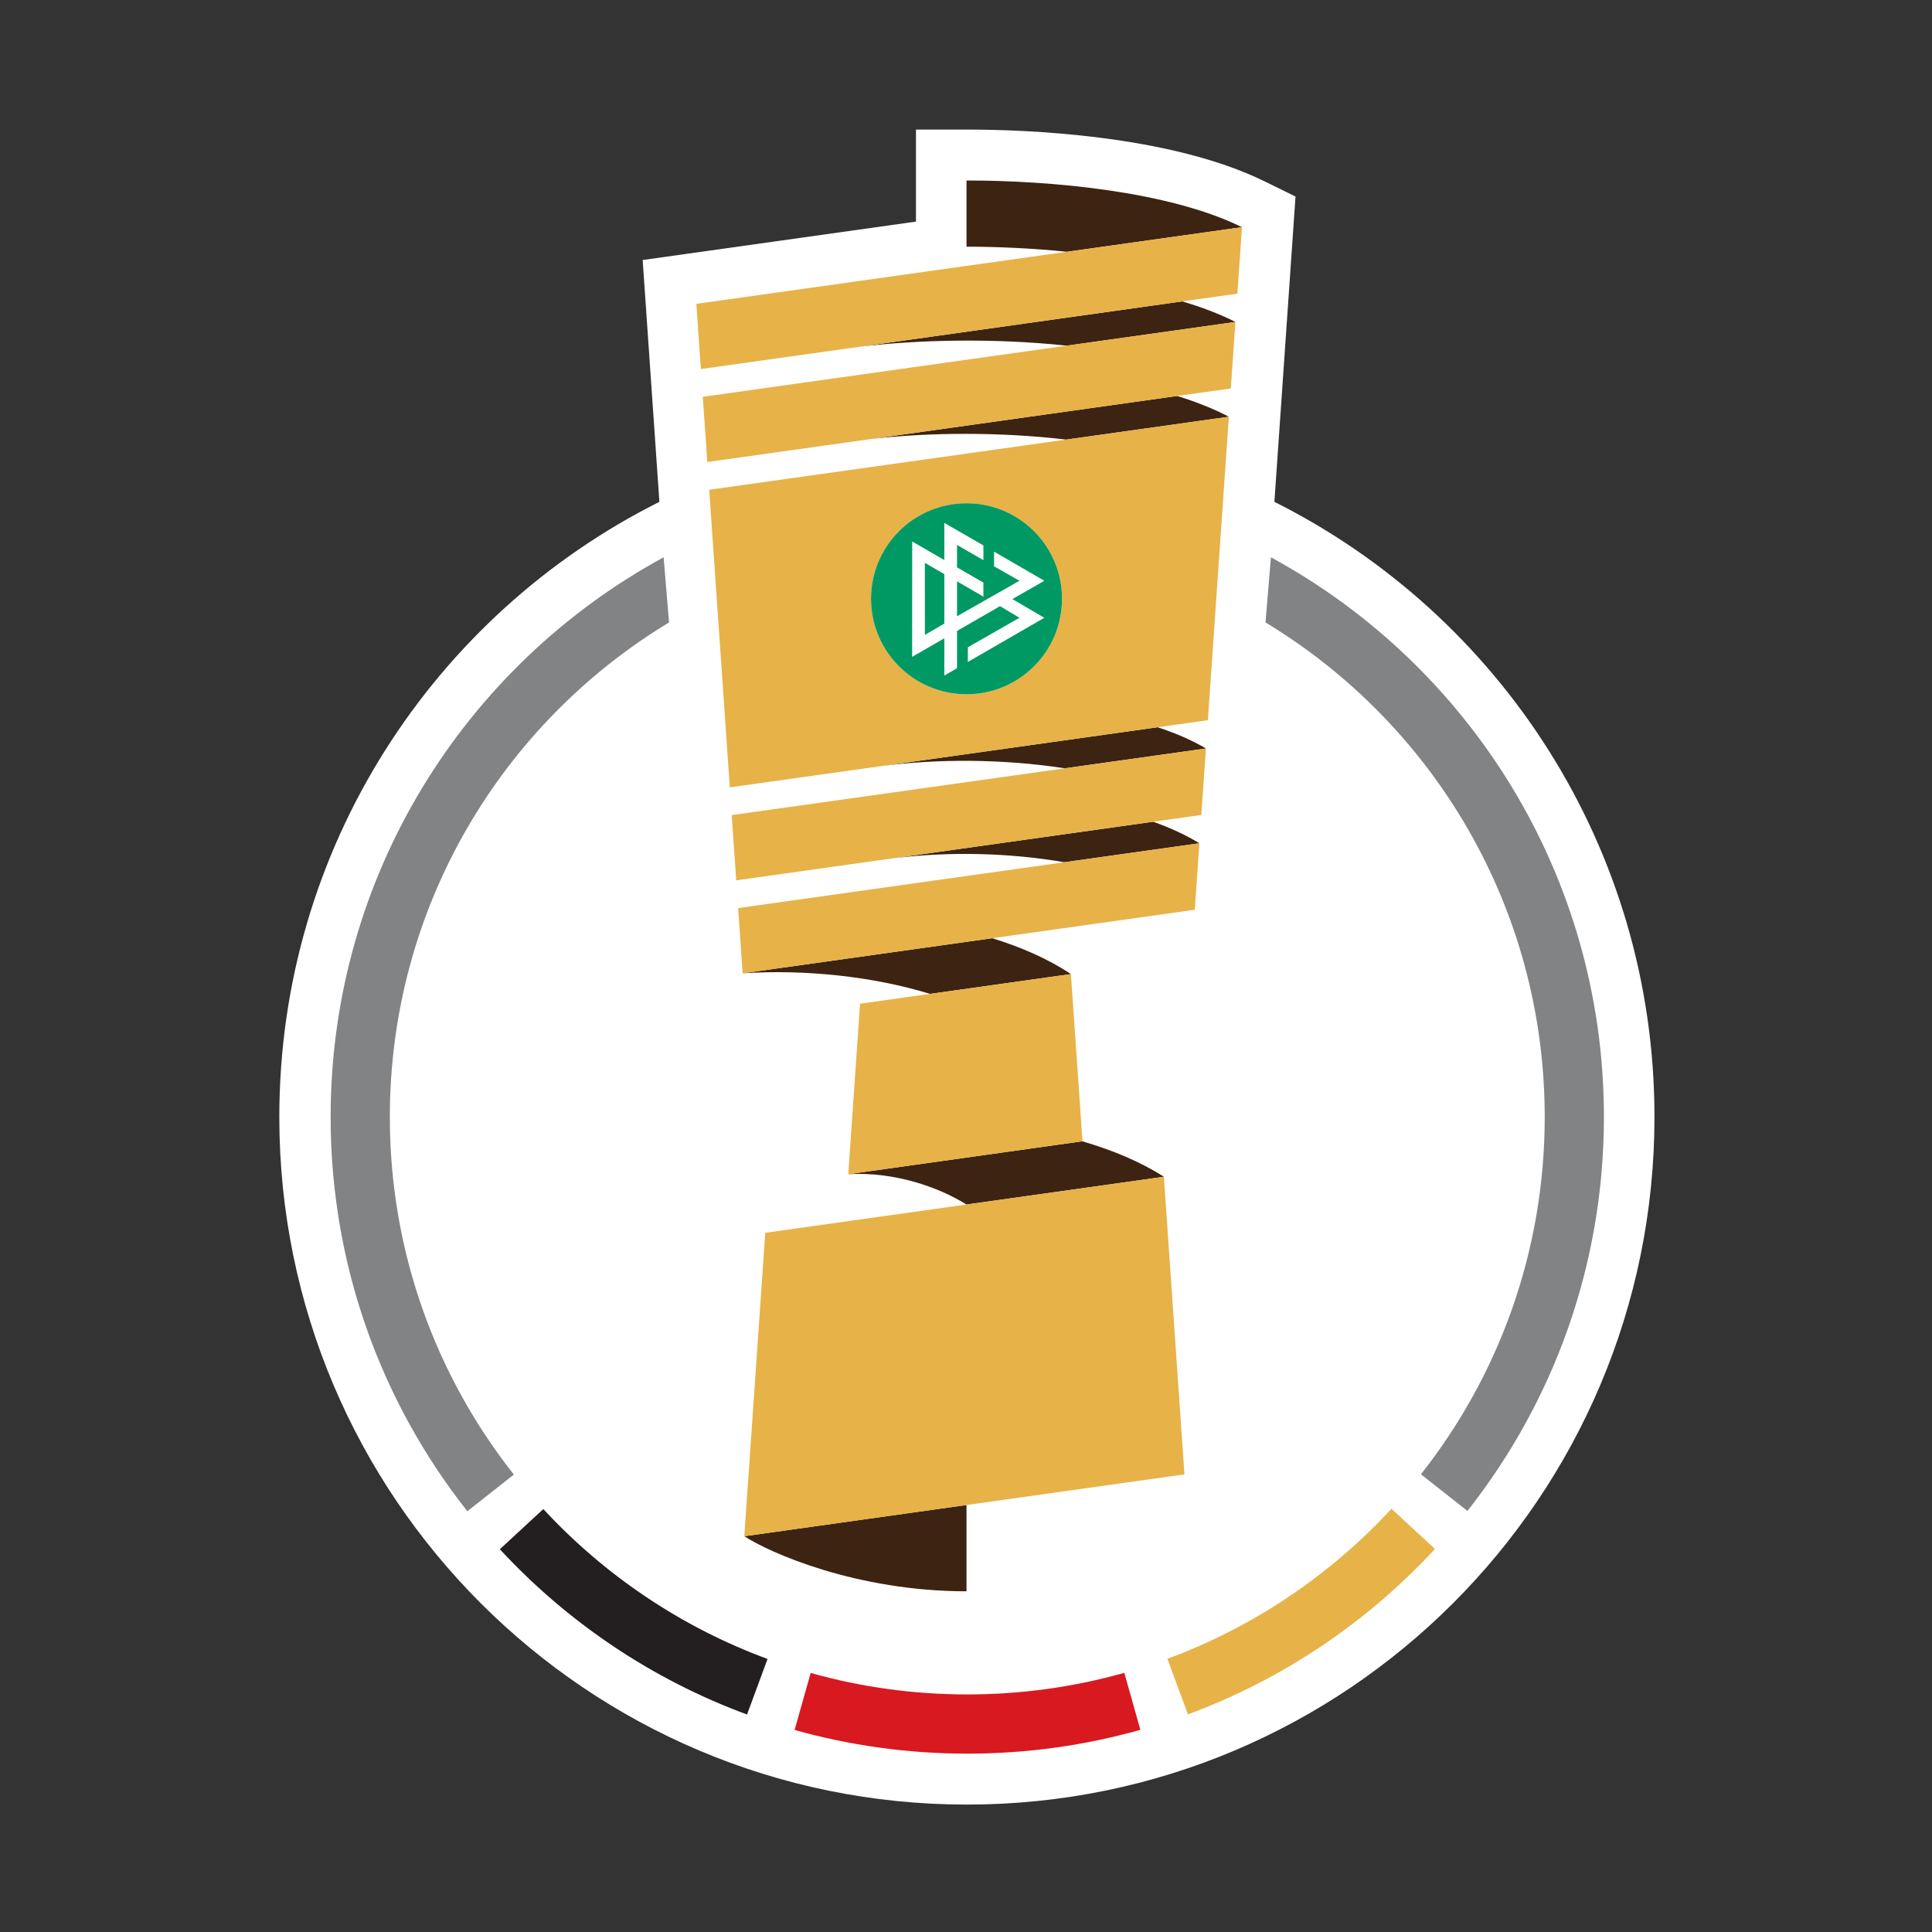
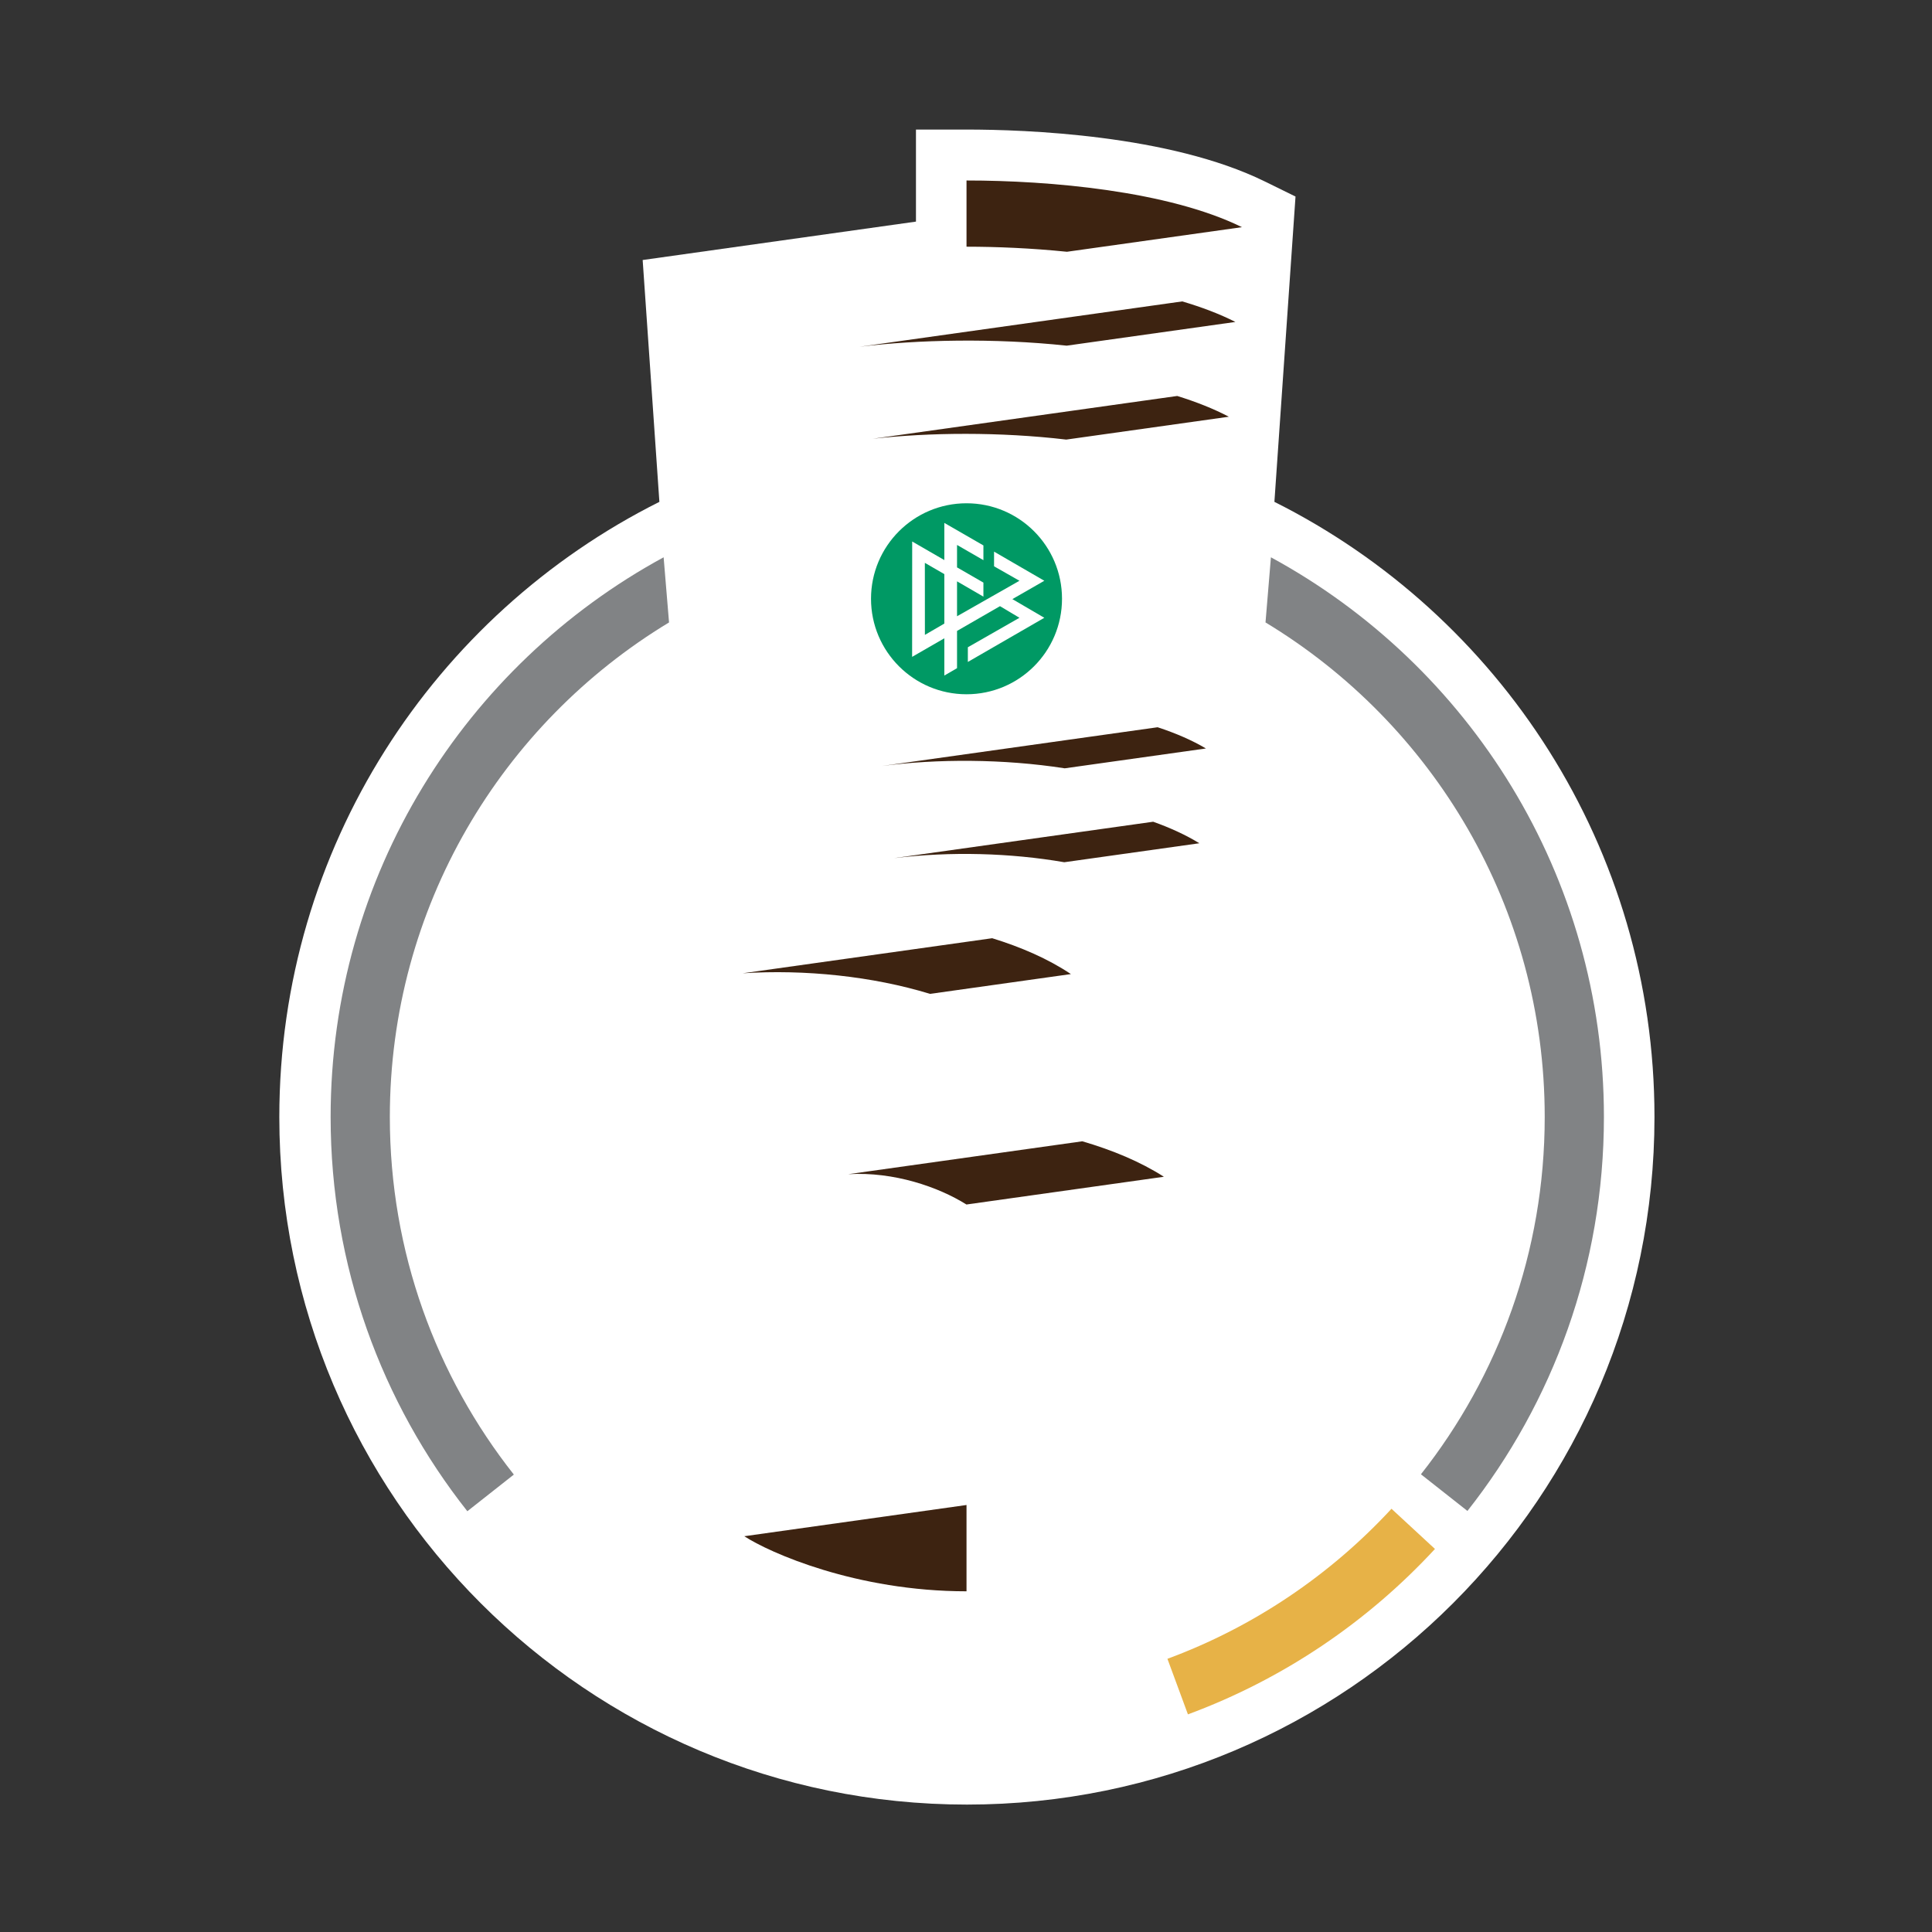
<svg xmlns="http://www.w3.org/2000/svg" width="100%" height="100%" viewBox="0 0 80 80" version="1.1" xml:space="preserve" style="fill-rule:evenodd;clip-rule:evenodd;stroke-linejoin:round;stroke-miterlimit:2;">
  <rect x="0" y="0" width="80" height="80" fill="#333333" stroke="none" />
  <g>
    <g transform="matrix(0.186,0,0,0.186,11.566,5.309)">
      <path d="M221.529,83.181L226.229,15.211L219.39,11.853C198.158,1.425 165.938,0.3 153.07,0.3L141.732,0.3L141.732,20.791L80.89,29.342L84.612,83.181C34.442,108.309 0,160.195 0,220.127C0,304.665 68.532,373.198 153.07,373.198C237.609,373.198 306.141,304.665 306.141,220.127C306.141,160.196 271.699,108.31 221.529,83.181Z" style="fill:white;fill-rule:nonzero;" />
    </g>
    <g transform="matrix(0.186,0,0,0.186,11.566,5.309)">
      <path d="M220.754,95.522C264.913,119.53 294.887,166.328 294.887,220.126C294.887,253.24 283.531,283.701 264.501,307.828L254.149,299.667C271.408,277.785 281.706,250.158 281.706,220.126C281.706,173.424 256.802,132.538 219.549,110.026C219.951,105.191 220.353,100.356 220.754,95.522Z" style="fill:rgb(129,131,133);fill-rule:nonzero;" />
    </g>
    <g transform="matrix(0.186,0,0,0.186,11.566,5.309)">
      <path d="M247.594,307.343L257.273,316.29C242.244,332.555 223.452,345.291 202.278,353.114L197.715,340.745C216.919,333.648 233.964,322.096 247.594,307.343Z" style="fill:rgb(231,178,71);fill-rule:nonzero;" />
    </g>
    <g transform="matrix(0.186,0,0,0.186,11.566,5.309)">
-       <path d="M188.112,343.867L191.691,356.557C179.438,360.011 166.512,361.859 153.155,361.859C139.832,361.859 126.938,360.021 114.714,356.583L118.293,343.894C129.379,347.011 141.073,348.678 153.155,348.678C165.272,348.678 176.998,347.002 188.112,343.867Z" style="fill:rgb(216,25,32);fill-rule:nonzero;" />
-     </g>
+       </g>
    <g transform="matrix(0.186,0,0,0.186,11.566,5.309)">
-       <path d="M108.687,340.779L104.123,353.148C82.939,345.338 64.135,332.611 49.094,316.352L58.773,307.405C72.416,322.152 89.472,333.695 108.687,340.779Z" style="fill:rgb(35,31,32);fill-rule:nonzero;" />
-     </g>
+       </g>
    <g transform="matrix(0.186,0,0,0.186,11.566,5.309)">
      <path d="M85.556,95.522C85.957,100.356 86.359,105.191 86.761,110.026C49.508,132.538 24.604,173.424 24.604,220.126C24.604,250.187 34.922,277.839 52.211,299.731L41.859,307.892C22.799,283.755 11.423,253.269 11.423,220.126C11.423,166.328 41.397,119.53 85.556,95.522Z" style="fill:rgb(129,131,133);fill-rule:nonzero;" />
    </g>
    <g transform="matrix(0.186,0,0,0.186,11.566,5.309)">
      <path d="M152.985,306.504L152.985,325.717C128.398,325.717 109.086,317.099 103.514,313.456L152.985,306.504ZM126.662,232.857C136.859,232.269 146.725,235.701 152.97,239.608L196.923,233.431C191.67,230.068 185.457,227.493 178.763,225.535L126.662,232.857ZM144.869,192.717L176.228,188.31C171.114,184.891 165.085,182.294 158.701,180.326L103.149,188.133C117,187.23 132.099,188.801 144.869,192.717ZM136.843,162.502C149.49,160.964 162.806,161.345 174.753,163.41L204.823,159.184C201.839,157.351 198.367,155.757 194.54,154.393L136.843,162.502ZM134.165,141.983C146.374,140.38 161.138,140.369 174.852,142.502L206.282,138.084C203.165,136.238 199.533,134.67 195.526,133.359L134.165,141.983ZM132.126,69.133C144.757,67.723 160.385,67.576 175.187,69.319L211.388,64.231C207.959,62.434 204.08,60.905 199.894,59.609L132.126,69.133ZM129.192,48.651C142.166,47.07 159.128,46.688 175.284,48.41L212.847,43.13C209.322,41.343 205.327,39.831 201.012,38.557L129.192,48.651ZM214.306,22.03C197.861,13.954 171.539,11.638 152.985,11.638L152.985,26.378C159.683,26.378 167.428,26.701 175.347,27.506L214.306,22.03Z" style="fill:rgb(61,35,17);fill-rule:nonzero;" />
    </g>
    <g transform="matrix(0.186,0,0,0.186,11.566,5.309)">
-       <path d="M214.306,22.03L213.282,36.832L93.848,53.618L92.845,39.1L214.306,22.03ZM102.145,173.615L103.149,188.133L203.799,173.987L204.823,159.184L102.145,173.615ZM100.714,152.921L101.718,167.439L205.258,152.886L206.282,138.084L100.714,152.921ZM95.706,80.489L100.287,146.744L206.717,131.786L211.388,64.231L95.706,80.489ZM94.275,59.795L95.279,74.312L211.823,57.932L212.847,43.13L94.275,59.795ZM103.514,313.456L201.504,299.685L196.923,233.431L108.185,245.902L103.514,313.456ZM126.662,232.857L178.802,225.529L176.228,188.31L129.286,194.907L126.662,232.857ZM174.245,104.757C174.245,116.498 164.727,126.016 152.985,126.016C141.244,126.016 131.725,116.498 131.725,104.757C131.725,93.015 141.244,83.497 152.985,83.497C164.727,83.497 174.245,93.015 174.245,104.757Z" style="fill:rgb(231,178,71);fill-rule:nonzero;" />
-     </g>
+       </g>
    <g transform="matrix(0.186,0,0,0.186,11.566,5.309)">
      <path d="M174.245,104.757C174.245,116.498 164.727,126.016 152.985,126.016C141.244,126.016 131.725,116.498 131.725,104.757C131.725,93.015 141.244,83.497 152.985,83.497C164.727,83.497 174.245,93.015 174.245,104.757Z" style="fill:rgb(0,153,100);fill-rule:nonzero;" />
    </g>
    <g transform="matrix(0.186,0,0,0.186,11.566,5.309)">
      <path d="M163.193,104.833L170.308,108.99L153.283,118.821L153.283,115.552L164.77,108.99L160.438,106.403L150.875,111.917L150.875,120.209L148.048,121.848L148.048,113.555L140.876,117.691L140.891,92.007L148.048,96.142L148.048,87.869L156.748,92.884L156.748,96.162L150.875,92.775L150.875,97.77L156.748,101.156L156.748,104.284L150.875,100.877L150.875,108.65L164.77,100.749L159.117,97.53L159.117,94.263L170.308,100.749L163.193,104.833ZM148.048,99.268L143.711,96.76L143.722,112.796L148.048,110.279L148.048,99.268Z" style="fill:white;fill-rule:nonzero;" />
    </g>
  </g>
</svg>